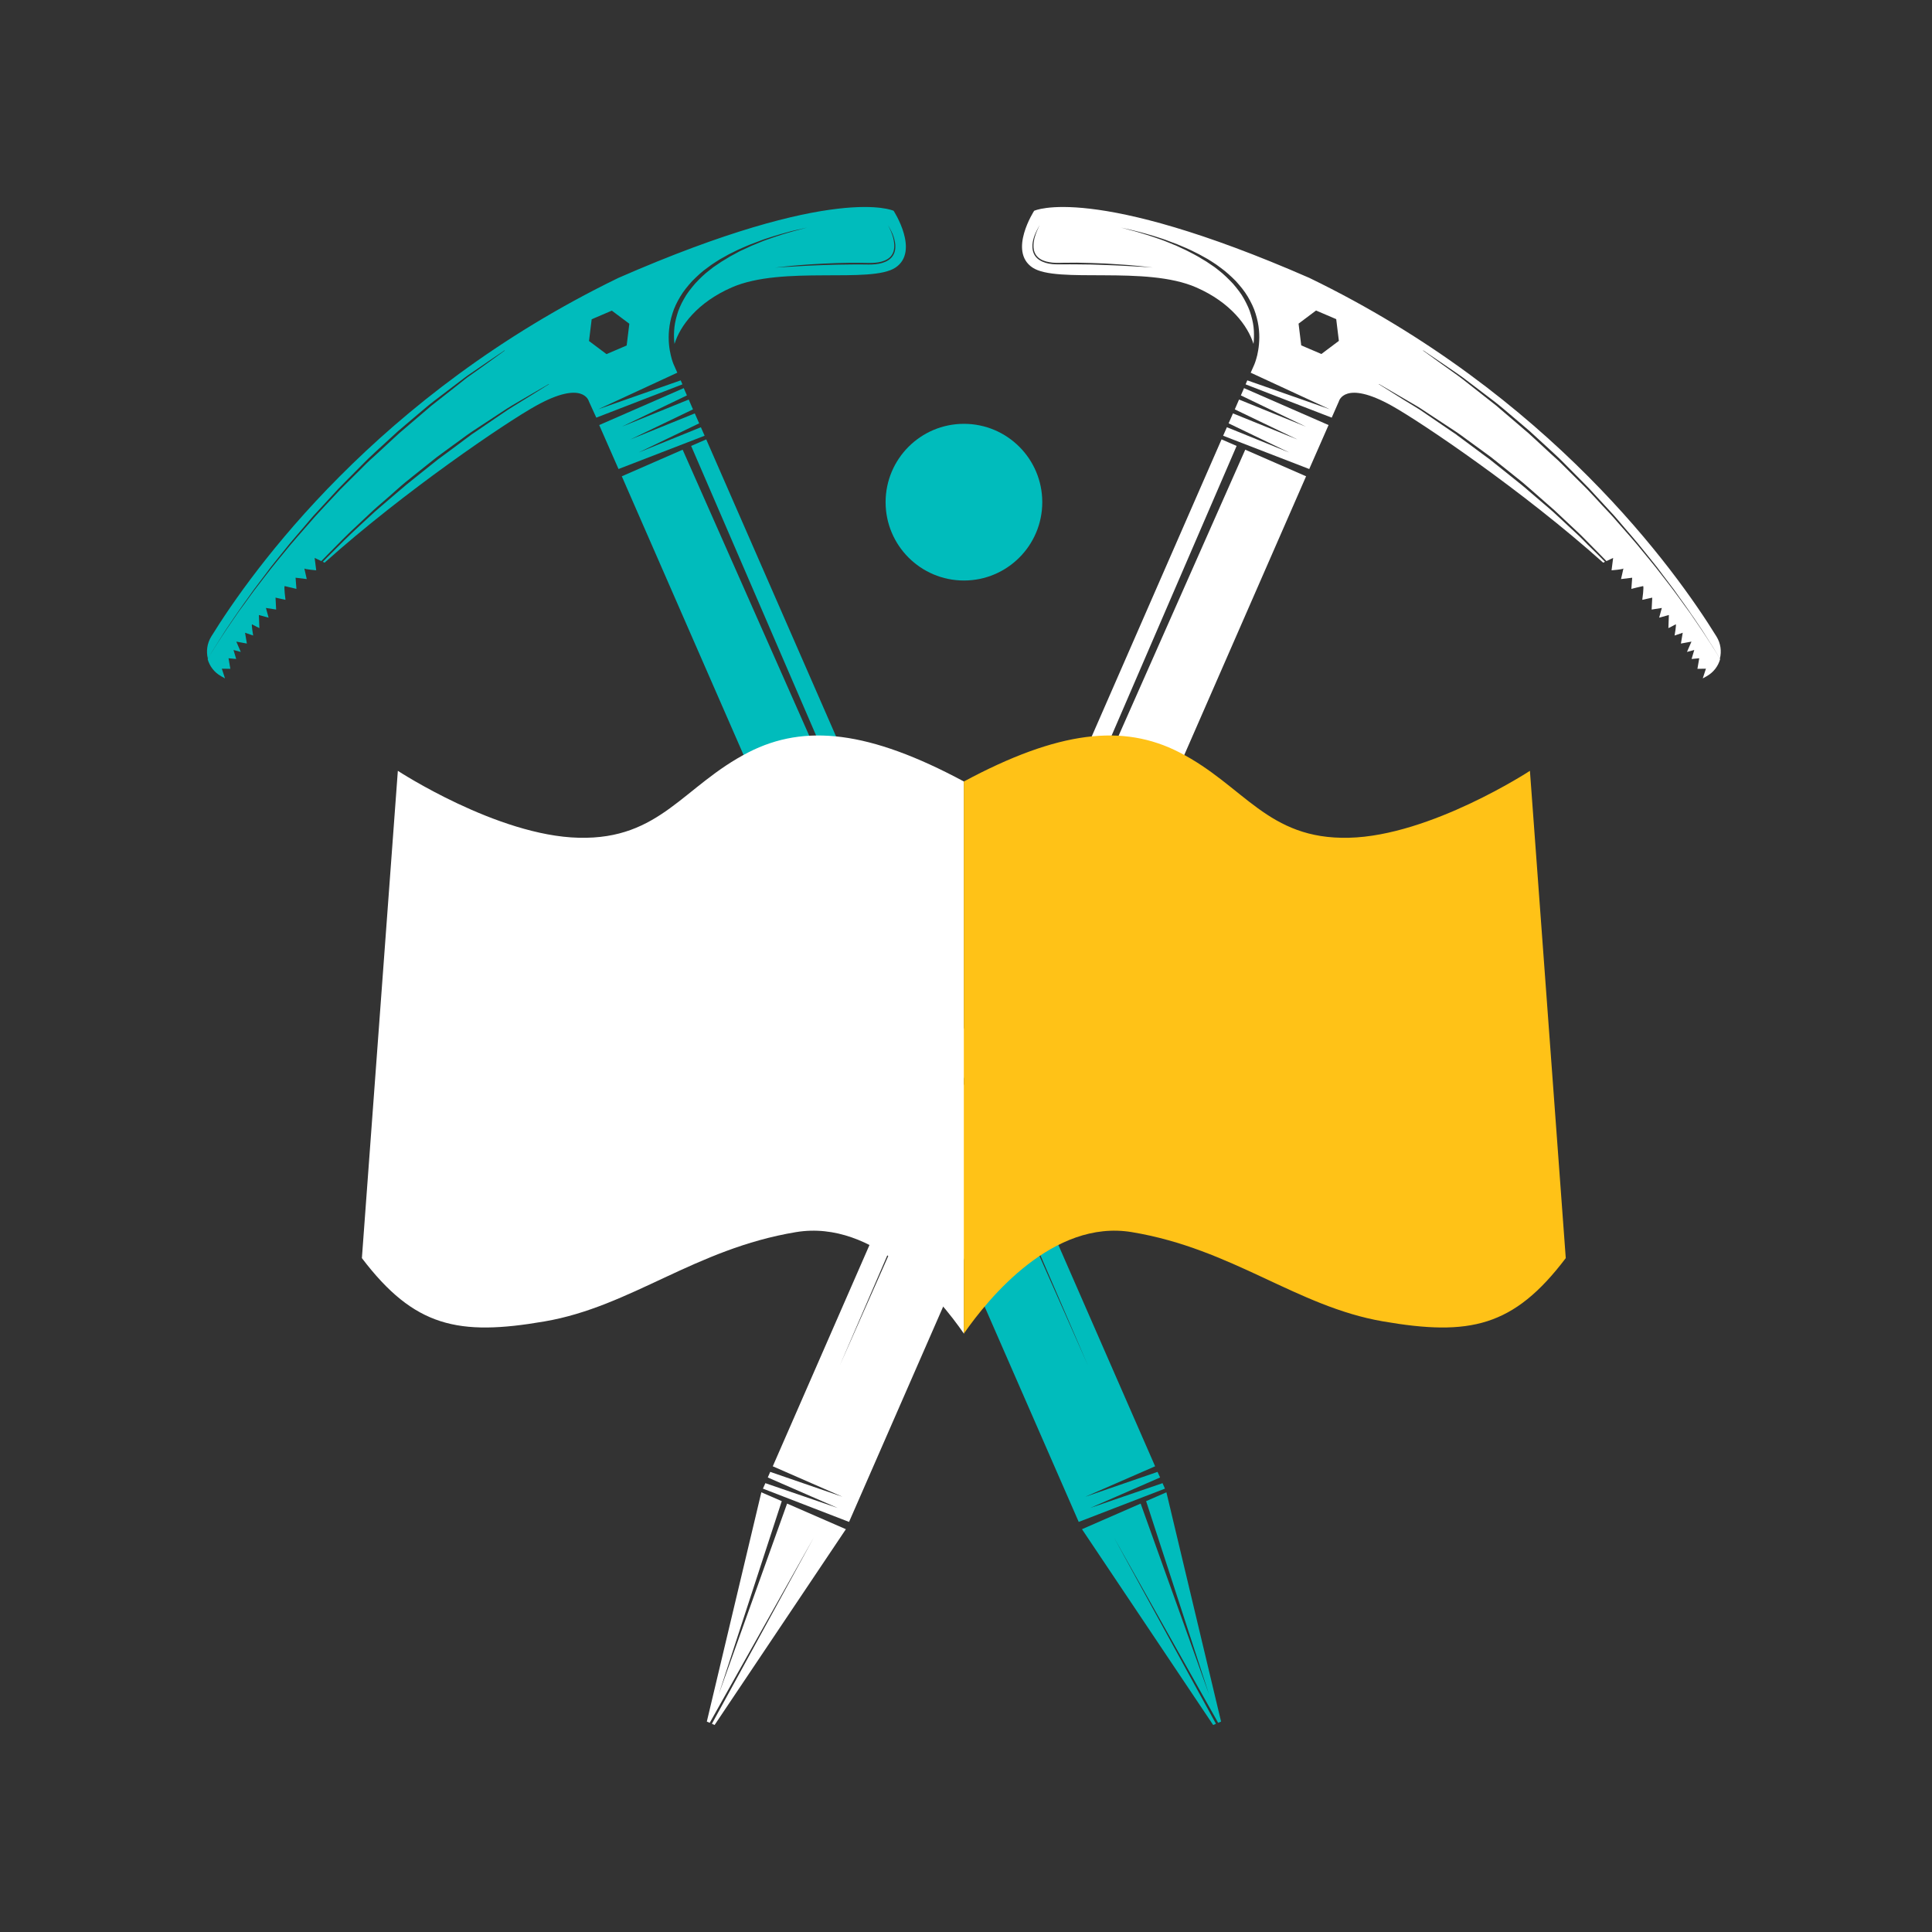
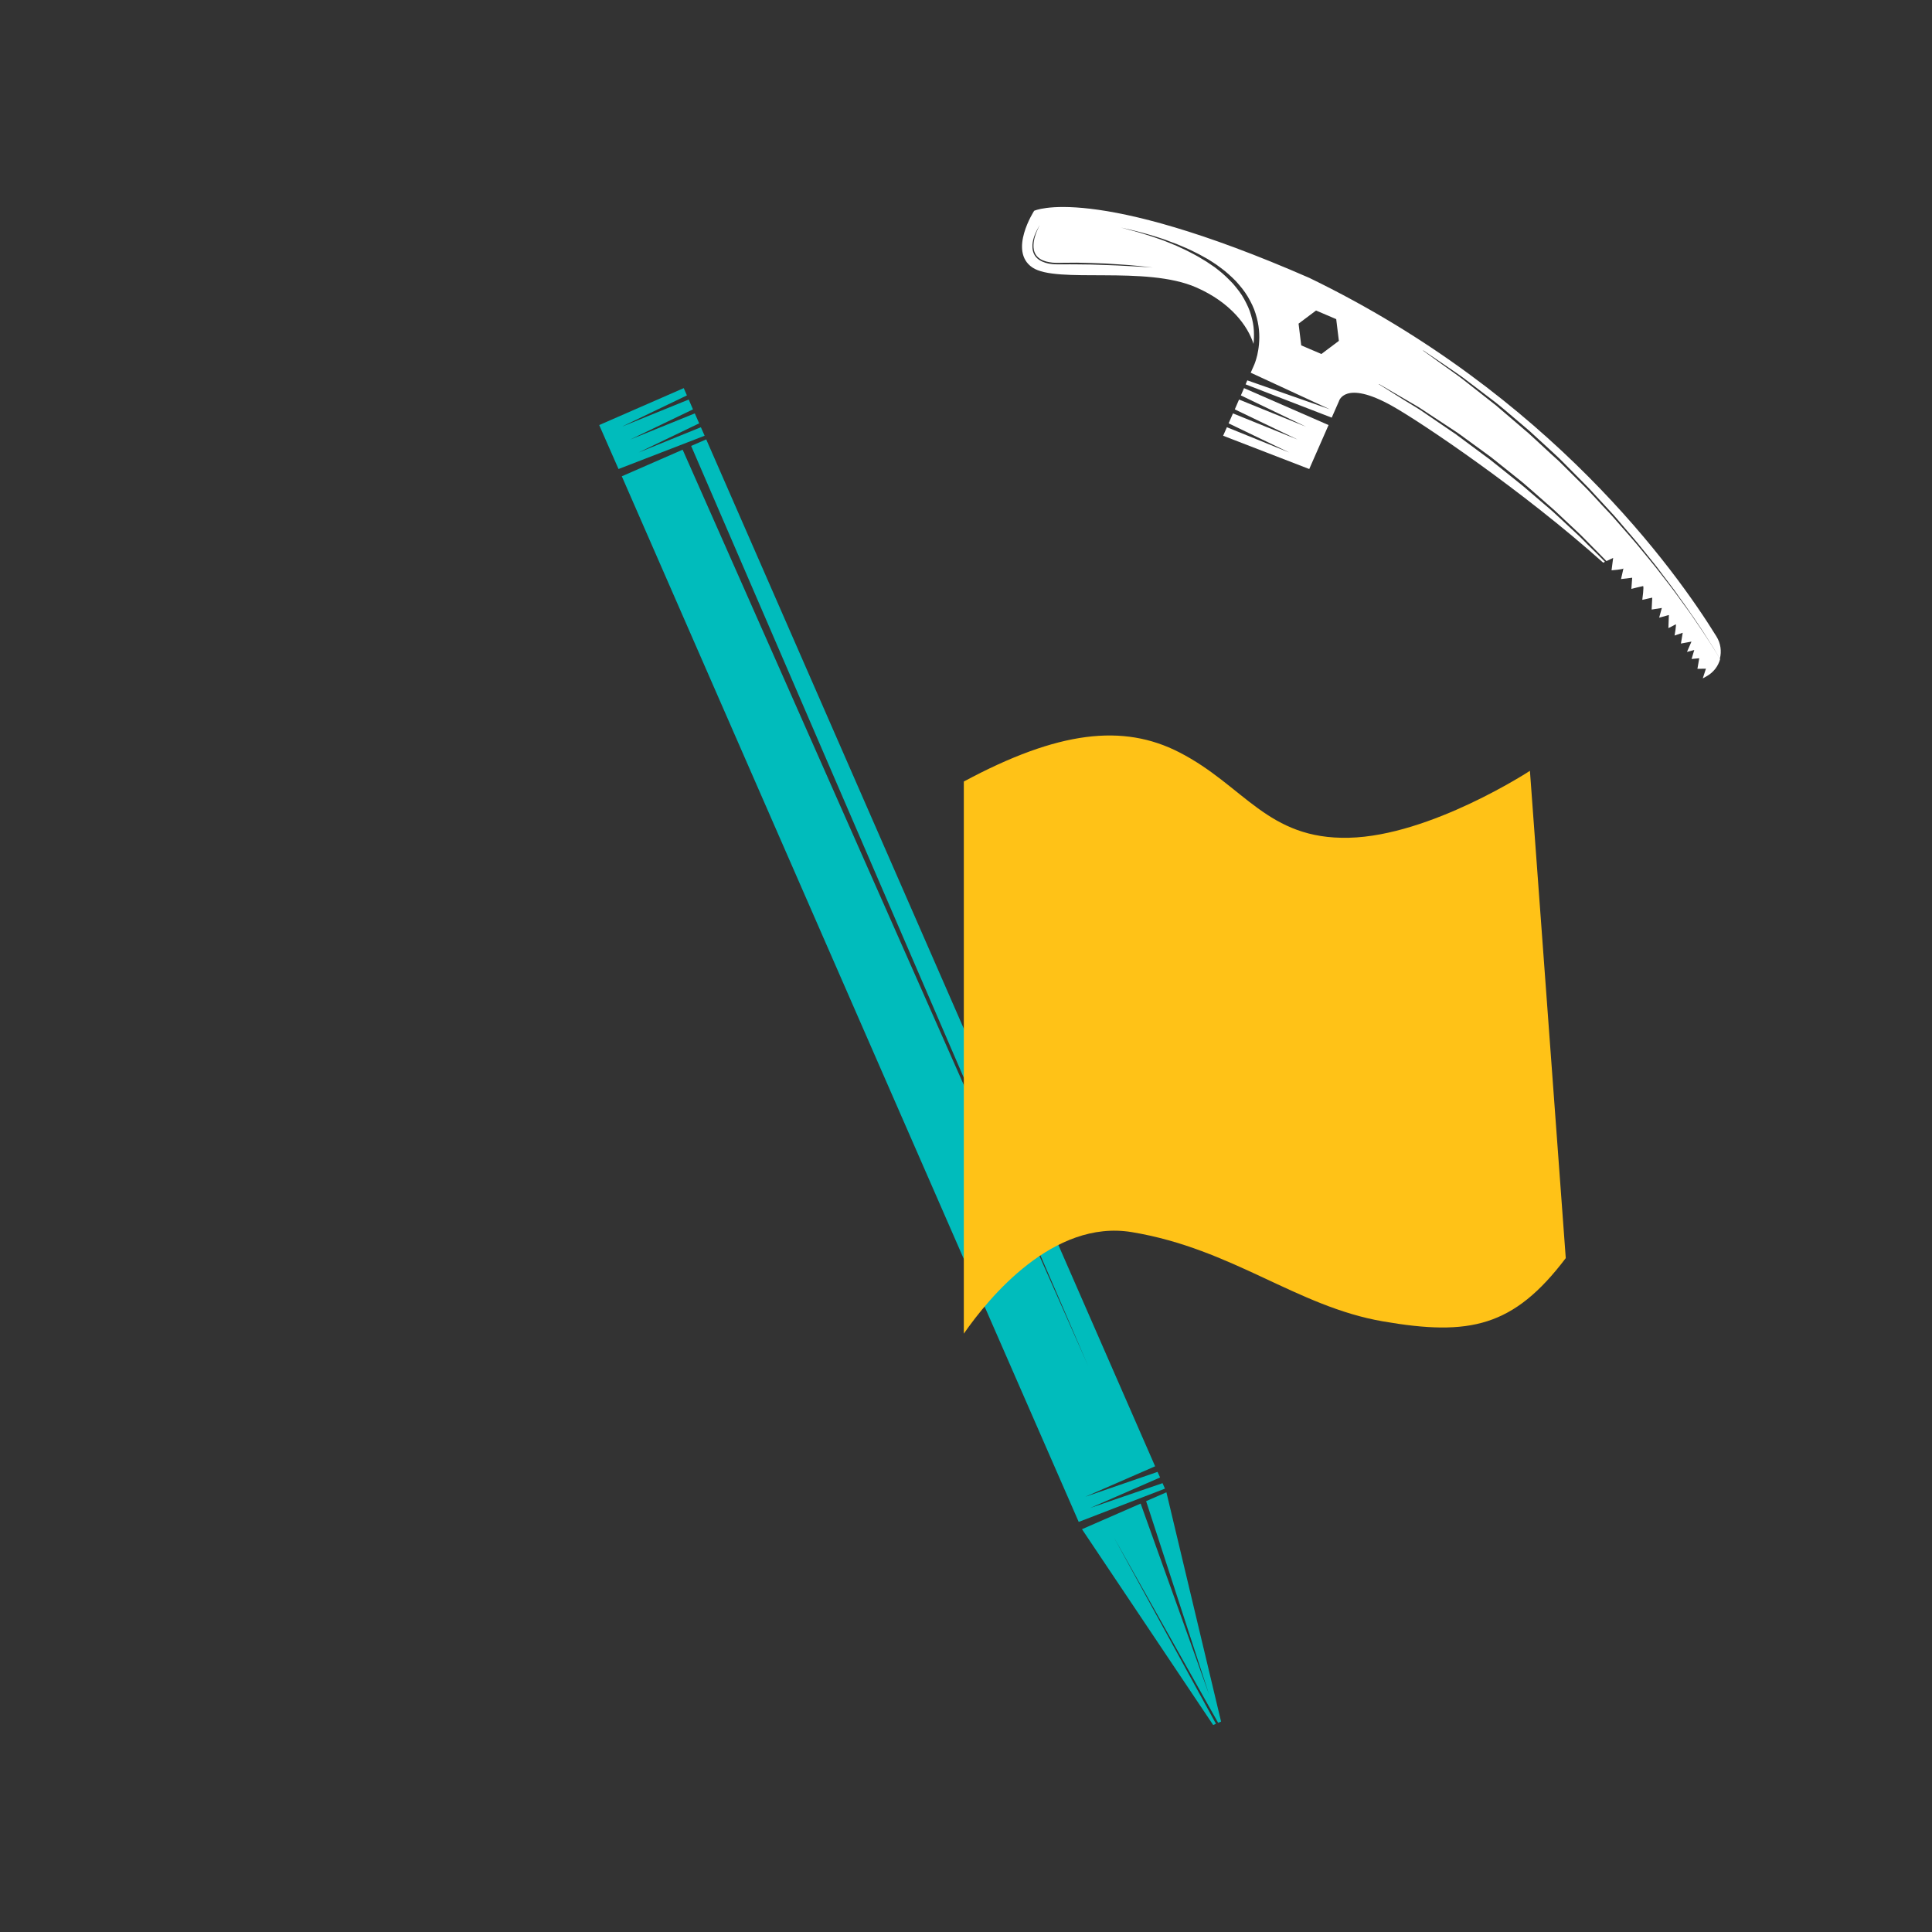
<svg xmlns="http://www.w3.org/2000/svg" width="140" height="140" viewBox="0 0 140 140" fill="none">
  <rect x="0" y="0" width="140" height="140" fill="#333333" stroke="none" />
-   <path d="M64.755 15.275C64.755 15.275 60.539 13.26 44.82 20.134C27.341 28.609 18.241 41.38 15.31 46.124C15.002 46.625 14.931 47.197 15.063 47.725C15.151 47.585 15.239 47.444 15.327 47.285C15.468 47.056 15.618 46.801 15.794 46.537C15.961 46.273 16.137 45.992 16.331 45.692C16.524 45.402 16.736 45.094 16.947 44.777C17.052 44.619 17.167 44.451 17.281 44.293C17.396 44.126 17.519 43.959 17.633 43.791C17.88 43.457 18.126 43.105 18.381 42.744C18.645 42.392 18.927 42.031 19.2 41.661C19.341 41.477 19.482 41.292 19.622 41.098C19.772 40.913 19.922 40.728 20.071 40.535C20.37 40.156 20.679 39.778 20.995 39.391C21.312 39.003 21.647 38.634 21.972 38.246C22.14 38.053 22.307 37.859 22.465 37.666C22.624 37.472 22.8 37.278 22.976 37.094C23.319 36.715 23.671 36.337 24.023 35.958L24.542 35.395C24.718 35.21 24.903 35.025 25.079 34.849C25.44 34.488 25.801 34.128 26.153 33.767C26.338 33.591 26.505 33.406 26.69 33.23C26.875 33.063 27.059 32.887 27.235 32.719C27.596 32.385 27.957 32.05 28.318 31.725C28.494 31.558 28.67 31.399 28.846 31.241C29.031 31.091 29.207 30.933 29.383 30.783C29.735 30.484 30.087 30.193 30.422 29.903C30.589 29.762 30.756 29.621 30.923 29.48C31.002 29.41 31.09 29.34 31.17 29.278C31.258 29.216 31.337 29.146 31.416 29.084C31.75 28.829 32.067 28.592 32.375 28.354C32.683 28.116 32.974 27.896 33.255 27.685C33.537 27.474 33.801 27.263 34.056 27.095C34.567 26.743 35.025 26.427 35.394 26.18C36.133 25.678 36.565 25.388 36.565 25.388L36.574 25.406C36.574 25.406 36.16 25.705 35.429 26.233C35.069 26.497 34.62 26.814 34.109 27.175C33.845 27.351 33.59 27.562 33.317 27.782C33.044 28.002 32.754 28.231 32.446 28.468C32.147 28.706 31.83 28.953 31.504 29.208C31.425 29.269 31.337 29.34 31.258 29.401C31.178 29.472 31.099 29.542 31.011 29.613C30.853 29.753 30.686 29.894 30.518 30.035C30.184 30.326 29.841 30.616 29.489 30.915C29.313 31.065 29.137 31.214 28.952 31.373C28.776 31.531 28.6 31.698 28.424 31.857C28.072 32.182 27.711 32.517 27.35 32.851C27.165 33.019 26.989 33.186 26.795 33.353C26.611 33.52 26.435 33.705 26.259 33.881C25.898 34.233 25.537 34.594 25.176 34.955C24.991 35.14 24.815 35.316 24.63 35.501L24.102 36.064C23.75 36.442 23.398 36.812 23.055 37.19C22.879 37.375 22.712 37.569 22.544 37.763C22.377 37.956 22.21 38.15 22.043 38.335C21.708 38.722 21.374 39.092 21.057 39.47C20.74 39.857 20.432 40.236 20.124 40.605C19.974 40.79 19.825 40.975 19.675 41.16C19.534 41.345 19.385 41.529 19.244 41.714C18.962 42.084 18.681 42.436 18.417 42.788C18.153 43.149 17.906 43.492 17.66 43.827C17.537 43.994 17.413 44.161 17.299 44.319C17.184 44.487 17.07 44.645 16.965 44.803C16.744 45.12 16.542 45.428 16.34 45.719C16.146 46.009 15.97 46.291 15.794 46.555C15.618 46.819 15.468 47.065 15.327 47.294C15.222 47.461 15.134 47.611 15.046 47.761C15.187 48.271 15.521 48.72 16.023 49.002L16.304 49.16L16.076 48.456L16.692 48.465L16.56 47.699L17.114 47.752L16.921 47.101L17.448 47.241L17.123 46.493L17.889 46.634L17.757 45.851L18.346 46.053C18.346 46.053 18.197 45.191 18.267 45.243C18.337 45.288 18.795 45.516 18.795 45.516L18.76 44.566L19.464 44.759L19.27 44.055L20.01 44.17L19.966 43.307L20.687 43.466C20.687 43.466 20.555 42.453 20.635 42.471C20.723 42.489 21.48 42.673 21.48 42.673L21.418 41.864L22.228 41.961C22.228 41.961 22.034 41.124 22.06 41.195C22.087 41.257 22.914 41.327 22.914 41.327L22.8 40.429L23.284 40.658C23.609 40.315 23.953 39.98 24.287 39.637C24.463 39.452 24.648 39.276 24.824 39.092C25.009 38.907 25.185 38.731 25.37 38.555C25.739 38.203 26.118 37.85 26.496 37.498L27.059 36.97C27.244 36.794 27.447 36.636 27.64 36.46C28.028 36.126 28.415 35.791 28.793 35.448C28.987 35.281 29.172 35.113 29.365 34.955C29.559 34.797 29.753 34.638 29.946 34.488C30.334 34.18 30.721 33.872 31.09 33.573C31.275 33.423 31.46 33.274 31.654 33.124C31.847 32.983 32.032 32.843 32.217 32.711C32.595 32.438 32.956 32.165 33.317 31.91C33.493 31.778 33.669 31.654 33.845 31.522C33.933 31.461 34.021 31.399 34.109 31.338C34.197 31.276 34.285 31.223 34.373 31.162C34.717 30.933 35.06 30.713 35.377 30.502C35.702 30.29 36.01 30.088 36.301 29.894C36.591 29.701 36.873 29.516 37.146 29.357C37.682 29.041 38.158 28.759 38.545 28.539C39.328 28.09 39.768 27.826 39.768 27.826L39.777 27.843C39.777 27.843 39.337 28.116 38.58 28.592C38.202 28.829 37.735 29.12 37.198 29.445C36.926 29.604 36.653 29.797 36.362 29.991C36.072 30.185 35.764 30.396 35.447 30.616C35.13 30.836 34.796 31.056 34.453 31.294C34.364 31.355 34.276 31.408 34.188 31.47C34.1 31.531 34.021 31.593 33.933 31.663C33.757 31.787 33.59 31.919 33.414 32.05C33.062 32.315 32.692 32.579 32.323 32.86C32.138 33.001 31.944 33.133 31.759 33.274C31.575 33.415 31.39 33.573 31.196 33.723C30.818 34.022 30.439 34.33 30.052 34.638C29.858 34.797 29.665 34.946 29.471 35.105C29.277 35.263 29.093 35.43 28.899 35.589C28.512 35.923 28.133 36.249 27.737 36.583C27.544 36.75 27.35 36.918 27.156 37.085L26.593 37.604C26.215 37.956 25.836 38.299 25.466 38.651C25.282 38.827 25.097 39.003 24.912 39.188C24.727 39.373 24.551 39.549 24.375 39.725C24.041 40.06 23.715 40.376 23.389 40.711L23.521 40.773C29.304 35.597 36.626 30.634 38.827 29.41C42.285 27.483 42.673 29.084 42.673 29.084L43.21 30.264L49.45 27.852L49.327 27.562L43.35 29.657L49.08 27.007L48.816 26.409C48.816 26.409 48.702 26.163 48.605 25.731C48.499 25.3 48.411 24.666 48.482 23.909C48.517 23.531 48.596 23.126 48.728 22.721C48.851 22.308 49.054 21.894 49.291 21.498C49.529 21.093 49.837 20.723 50.163 20.363C50.506 20.019 50.867 19.676 51.272 19.394L51.571 19.174L51.879 18.972L52.187 18.778L52.504 18.602C52.715 18.479 52.917 18.365 53.137 18.268C53.349 18.162 53.551 18.057 53.771 17.969C53.982 17.881 54.185 17.784 54.396 17.704C54.598 17.625 54.81 17.555 55.003 17.476C55.391 17.317 55.778 17.212 56.121 17.097C56.473 16.983 56.799 16.904 57.08 16.824C57.362 16.736 57.617 16.692 57.828 16.64C58.242 16.543 58.48 16.49 58.48 16.49C58.48 16.49 58.242 16.552 57.837 16.666C57.635 16.719 57.38 16.78 57.098 16.868C56.816 16.956 56.491 17.044 56.147 17.168C55.804 17.291 55.426 17.405 55.038 17.573C54.845 17.652 54.642 17.731 54.44 17.819C54.246 17.916 54.035 18.004 53.833 18.101C53.621 18.189 53.419 18.303 53.217 18.417C53.005 18.523 52.803 18.637 52.6 18.77L52.292 18.954L51.993 19.157L51.694 19.359L51.412 19.579C51.025 19.87 50.682 20.213 50.365 20.556C50.057 20.917 49.767 21.278 49.555 21.674C49.335 22.061 49.159 22.457 49.054 22.844C48.939 23.232 48.869 23.61 48.851 23.962C48.825 24.314 48.842 24.64 48.878 24.922C49.282 23.61 50.532 21.92 53.023 20.829C56.702 19.218 63.127 20.582 64.896 19.386C66.656 18.197 64.755 15.275 64.755 15.275ZM45.41 25.036L43.949 25.661L42.682 24.71L42.875 23.135L44.336 22.51L45.604 23.46L45.41 25.036ZM64.781 17.238C64.834 17.441 64.896 17.678 64.878 17.942C64.869 18.206 64.773 18.505 64.544 18.717C64.324 18.928 64.007 19.051 63.681 19.113C63.356 19.174 63.012 19.174 62.678 19.166C62.343 19.157 62 19.166 61.657 19.166C60.971 19.166 60.284 19.192 59.642 19.209C58.999 19.236 58.401 19.253 57.881 19.289C57.371 19.324 56.94 19.342 56.64 19.359C56.341 19.377 56.165 19.394 56.165 19.394C56.165 19.394 56.852 19.306 57.873 19.218C58.383 19.183 58.99 19.13 59.633 19.104C60.275 19.069 60.962 19.051 61.657 19.042C62 19.042 62.343 19.042 62.687 19.051C63.021 19.06 63.356 19.06 63.664 19.007C63.972 18.954 64.271 18.84 64.473 18.655C64.685 18.461 64.781 18.197 64.799 17.942C64.817 17.687 64.773 17.458 64.729 17.256C64.676 17.053 64.614 16.886 64.553 16.745C64.438 16.472 64.35 16.323 64.35 16.323C64.35 16.323 64.447 16.464 64.579 16.736C64.649 16.86 64.72 17.027 64.781 17.238Z" fill="#00BCBC" />
  <path d="M87.611 122.782L82.656 108.955L78.405 110.812L87.911 125L88.113 124.912L80.711 111.393L88.271 124.841L88.483 124.753L84.522 108.137L83.052 108.779L87.611 122.782Z" fill="#00BCBC" />
  <path d="M79.004 109.272L84.065 107.063L83.88 106.658L78.643 108.462L83.704 106.253L51.175 31.839L50.083 32.314L78.845 98.966L49.467 32.587L45.058 34.514L78.168 110.284L84.417 107.872L84.241 107.476L79.004 109.272Z" fill="#00BCBC" />
  <path d="M44.82 33.987L51.06 31.575L50.788 30.959L46.273 32.79C46.273 32.79 49.274 31.346 50.664 30.677L50.347 29.956L45.674 31.848C45.674 31.848 48.913 30.29 50.215 29.665L49.907 28.952L45.049 30.924C45.049 30.924 48.622 29.208 49.775 28.653L49.547 28.125L43.421 30.801L44.82 33.987Z" fill="#00BCBC" />
  <path d="M74.815 19.386C76.584 20.574 83.018 19.218 86.688 20.829C89.179 21.92 90.428 23.619 90.833 24.922C90.868 24.64 90.877 24.314 90.86 23.962C90.842 23.61 90.772 23.232 90.657 22.844C90.552 22.448 90.367 22.061 90.156 21.674C89.944 21.278 89.654 20.917 89.346 20.556C89.02 20.213 88.677 19.87 88.299 19.579L88.017 19.359L87.718 19.157L87.418 18.954L87.11 18.77C86.908 18.646 86.706 18.523 86.494 18.417C86.283 18.312 86.081 18.197 85.878 18.101C85.676 18.004 85.465 17.916 85.271 17.819C85.069 17.74 84.866 17.652 84.672 17.573C84.285 17.405 83.907 17.291 83.564 17.168C83.22 17.053 82.895 16.956 82.613 16.868C82.331 16.78 82.076 16.719 81.874 16.666C81.46 16.552 81.231 16.49 81.231 16.49C81.231 16.49 81.469 16.543 81.882 16.64C82.085 16.692 82.34 16.745 82.63 16.824C82.912 16.904 83.247 16.992 83.59 17.097C83.933 17.212 84.32 17.317 84.708 17.476C84.901 17.546 85.104 17.625 85.315 17.704C85.517 17.793 85.729 17.881 85.94 17.969C86.151 18.057 86.353 18.162 86.573 18.268C86.793 18.373 86.996 18.479 87.207 18.602L87.524 18.778L87.832 18.972L88.14 19.174L88.439 19.394C88.844 19.685 89.205 20.019 89.548 20.363C89.874 20.723 90.182 21.093 90.42 21.498C90.657 21.903 90.86 22.308 90.983 22.721C91.115 23.135 91.194 23.531 91.229 23.909C91.3 24.666 91.203 25.3 91.106 25.731C91.001 26.163 90.895 26.409 90.895 26.409L90.631 27.007L96.36 29.657L90.384 27.562L90.261 27.852L96.501 30.264L97.02 29.084C97.02 29.084 97.417 27.483 100.867 29.41C103.067 30.642 110.39 35.597 116.172 40.773L116.304 40.711C115.987 40.376 115.653 40.06 115.318 39.725C115.133 39.549 114.957 39.373 114.781 39.188C114.597 39.003 114.421 38.827 114.227 38.651C113.848 38.308 113.479 37.956 113.1 37.604L112.537 37.085C112.343 36.909 112.15 36.75 111.956 36.583C111.569 36.249 111.182 35.914 110.794 35.589C110.601 35.421 110.416 35.254 110.222 35.105C110.029 34.946 109.835 34.797 109.641 34.638C109.254 34.33 108.876 34.022 108.497 33.723C108.312 33.573 108.128 33.423 107.934 33.274C107.74 33.133 107.556 32.992 107.371 32.86C107.001 32.587 106.631 32.315 106.279 32.05C106.103 31.919 105.927 31.787 105.76 31.663C105.672 31.602 105.584 31.54 105.505 31.47C105.417 31.408 105.329 31.355 105.241 31.294C104.898 31.056 104.563 30.836 104.246 30.616C103.929 30.396 103.621 30.193 103.331 29.991C103.041 29.789 102.768 29.604 102.495 29.445C101.958 29.12 101.492 28.838 101.113 28.592C100.347 28.116 99.916 27.843 99.916 27.843L99.925 27.826C99.925 27.826 100.365 28.081 101.148 28.539C101.536 28.768 102.011 29.041 102.548 29.357C102.821 29.507 103.093 29.701 103.393 29.894C103.683 30.088 104 30.29 104.317 30.502C104.642 30.713 104.977 30.933 105.32 31.162C105.408 31.214 105.496 31.276 105.584 31.338C105.672 31.399 105.76 31.461 105.848 31.522C106.024 31.646 106.2 31.778 106.376 31.91C106.737 32.174 107.098 32.438 107.476 32.711C107.661 32.851 107.855 32.983 108.04 33.124C108.224 33.265 108.409 33.423 108.603 33.573C108.981 33.872 109.36 34.18 109.747 34.488C109.941 34.647 110.134 34.797 110.328 34.955C110.522 35.113 110.706 35.289 110.9 35.448C111.278 35.782 111.666 36.117 112.053 36.46C112.247 36.627 112.44 36.794 112.634 36.97L113.197 37.498C113.576 37.85 113.945 38.203 114.324 38.555C114.509 38.731 114.693 38.907 114.869 39.092C115.054 39.276 115.23 39.452 115.406 39.637C115.741 39.98 116.084 40.315 116.41 40.658L116.894 40.429L116.779 41.327C116.779 41.327 117.598 41.265 117.633 41.195C117.659 41.133 117.466 41.961 117.466 41.961L118.275 41.864L118.214 42.673C118.214 42.673 118.971 42.48 119.059 42.471C119.147 42.462 119.006 43.466 119.006 43.466L119.728 43.307L119.684 44.17L120.423 44.055L120.229 44.759L120.933 44.566L120.898 45.516C120.898 45.516 121.347 45.296 121.426 45.243C121.497 45.2 121.347 46.053 121.347 46.053L121.937 45.851L121.805 46.634L122.57 46.493L122.245 47.241L122.773 47.101L122.579 47.752L123.134 47.699L123.002 48.465L123.618 48.456L123.389 49.16L123.671 49.002C124.172 48.72 124.507 48.271 124.648 47.761C124.559 47.611 124.463 47.461 124.366 47.294C124.225 47.065 124.067 46.81 123.899 46.555C123.723 46.291 123.547 46.009 123.354 45.719C123.16 45.428 122.949 45.129 122.729 44.803C122.614 44.645 122.509 44.478 122.394 44.319C122.28 44.161 122.157 43.994 122.034 43.827C121.787 43.492 121.541 43.14 121.277 42.788C121.013 42.436 120.731 42.075 120.449 41.714C120.309 41.529 120.168 41.345 120.018 41.16C119.868 40.975 119.719 40.79 119.569 40.605C119.261 40.236 118.953 39.857 118.636 39.47C118.319 39.092 117.985 38.713 117.651 38.335C117.483 38.15 117.316 37.956 117.149 37.763C116.982 37.569 116.814 37.375 116.638 37.19C116.286 36.821 115.934 36.442 115.591 36.064L115.063 35.501C114.887 35.316 114.702 35.14 114.517 34.955C114.156 34.594 113.796 34.233 113.435 33.881C113.25 33.705 113.083 33.52 112.898 33.353C112.713 33.186 112.528 33.019 112.343 32.851C111.983 32.517 111.622 32.182 111.27 31.857C111.094 31.69 110.918 31.531 110.742 31.373C110.557 31.223 110.381 31.065 110.205 30.915C109.853 30.616 109.509 30.317 109.175 30.035C109.008 29.894 108.841 29.753 108.682 29.613C108.603 29.542 108.524 29.472 108.436 29.401C108.356 29.34 108.268 29.269 108.189 29.208C107.864 28.953 107.547 28.706 107.248 28.468C106.948 28.231 106.658 28.002 106.376 27.782C106.103 27.562 105.839 27.36 105.584 27.175C105.074 26.814 104.634 26.497 104.264 26.233C103.533 25.705 103.12 25.406 103.12 25.406L103.129 25.388C103.129 25.388 103.551 25.678 104.299 26.18C104.669 26.435 105.126 26.743 105.637 27.095C105.901 27.271 106.156 27.474 106.438 27.685C106.719 27.896 107.01 28.125 107.318 28.354C107.626 28.592 107.943 28.829 108.277 29.084C108.356 29.146 108.444 29.208 108.524 29.278C108.603 29.349 108.691 29.41 108.77 29.48C108.937 29.621 109.105 29.753 109.272 29.903C109.606 30.185 109.958 30.484 110.31 30.783C110.486 30.933 110.662 31.082 110.847 31.241C111.023 31.399 111.199 31.566 111.375 31.725C111.727 32.05 112.088 32.385 112.458 32.719C112.643 32.887 112.819 33.054 113.004 33.23C113.188 33.406 113.356 33.582 113.54 33.767C113.892 34.128 114.253 34.488 114.614 34.849C114.799 35.034 114.975 35.21 115.151 35.395L115.67 35.958C116.022 36.337 116.366 36.715 116.718 37.094C116.894 37.278 117.061 37.472 117.228 37.666C117.395 37.859 117.563 38.053 117.721 38.246C118.047 38.634 118.381 39.003 118.698 39.391C119.006 39.778 119.314 40.156 119.622 40.535C119.772 40.72 119.921 40.913 120.071 41.098C120.212 41.283 120.353 41.477 120.493 41.661C120.775 42.031 121.048 42.392 121.312 42.744C121.567 43.105 121.814 43.457 122.06 43.791C122.183 43.959 122.298 44.126 122.412 44.293C122.526 44.46 122.632 44.627 122.746 44.777C122.958 45.094 123.169 45.402 123.363 45.692C123.547 45.992 123.732 46.264 123.899 46.537C124.075 46.801 124.225 47.048 124.366 47.285C124.463 47.444 124.551 47.585 124.63 47.725C124.762 47.197 124.692 46.625 124.383 46.124C121.453 41.38 112.352 28.6 94.873 20.134C79.145 13.26 74.938 15.275 74.938 15.275C74.938 15.275 73.046 18.197 74.815 19.386ZM94.099 23.452L95.366 22.501L96.827 23.126L97.02 24.701L95.753 25.652L94.292 25.027L94.099 23.452ZM75.114 16.728C75.246 16.455 75.343 16.314 75.343 16.314C75.343 16.314 75.255 16.464 75.141 16.736C75.088 16.877 75.017 17.044 74.965 17.247C74.921 17.449 74.877 17.678 74.894 17.933C74.912 18.189 75.009 18.453 75.22 18.646C75.431 18.84 75.722 18.945 76.03 18.998C76.347 19.06 76.672 19.051 77.007 19.042C77.341 19.034 77.693 19.034 78.036 19.034C78.723 19.042 79.418 19.069 80.061 19.095C80.703 19.13 81.302 19.174 81.821 19.209C82.851 19.298 83.528 19.386 83.528 19.386C83.528 19.386 83.352 19.377 83.053 19.35C82.754 19.333 82.323 19.306 81.812 19.28C81.302 19.245 80.694 19.227 80.052 19.201C79.409 19.174 78.723 19.157 78.036 19.157C77.693 19.157 77.35 19.148 77.015 19.157C76.681 19.157 76.338 19.166 76.012 19.104C75.686 19.042 75.378 18.919 75.15 18.708C74.921 18.497 74.824 18.197 74.815 17.933C74.797 17.669 74.85 17.432 74.912 17.229C74.974 17.027 75.053 16.86 75.114 16.728Z" fill="white" />
-   <path d="M52.081 122.782L57.036 108.955L61.296 110.812L51.782 125L51.588 124.912L58.981 111.393L51.43 124.841L51.219 124.753L55.17 108.137L56.649 108.779L52.081 122.782Z" fill="white" />
-   <path d="M60.698 109.272L55.637 107.063L55.813 106.658L61.05 108.462L55.998 106.253L88.519 31.839L89.61 32.314L60.847 98.966L90.235 32.587L94.644 34.514L61.525 110.284L55.285 107.872L55.461 107.476L60.698 109.272Z" fill="white" />
  <path d="M94.873 33.987L88.633 31.575L88.906 30.959L93.421 32.79C93.421 32.79 90.419 31.346 89.029 30.677L89.346 29.956L94.019 31.848C94.019 31.848 90.78 30.29 89.478 29.665L89.786 28.952L94.644 30.924C94.644 30.924 91.071 29.208 89.918 28.653L90.147 28.125L96.272 30.801L94.873 33.987Z" fill="white" />
-   <path d="M69.851 42.066C72.986 42.066 75.527 39.524 75.527 36.389C75.527 33.254 72.986 30.712 69.851 30.712C66.715 30.712 64.174 33.254 64.174 36.389C64.174 39.524 66.715 42.066 69.851 42.066Z" fill="#00BCBC" />
-   <path d="M39.469 95.753C45.736 94.679 50.348 90.499 57.679 89.284C63.365 88.343 68.038 94.028 69.851 96.642V56.632C62.986 52.944 58.304 52.434 54.247 54.511C49.52 56.931 47.866 60.847 41.951 60.707C36.037 60.575 28.829 55.857 28.829 55.857L26.224 91.168C30.017 96.158 33.203 96.836 39.469 95.753Z" fill="white" />
  <path d="M100.224 95.753C93.957 94.679 89.345 90.499 82.014 89.284C76.328 88.343 71.655 94.028 69.842 96.642V56.632C76.707 52.944 81.389 52.434 85.446 54.511C90.173 56.931 91.827 60.847 97.742 60.707C103.656 60.575 110.864 55.857 110.864 55.857L113.461 91.168C109.685 96.158 106.49 96.836 100.224 95.753Z" fill="#FFC217" />
</svg>